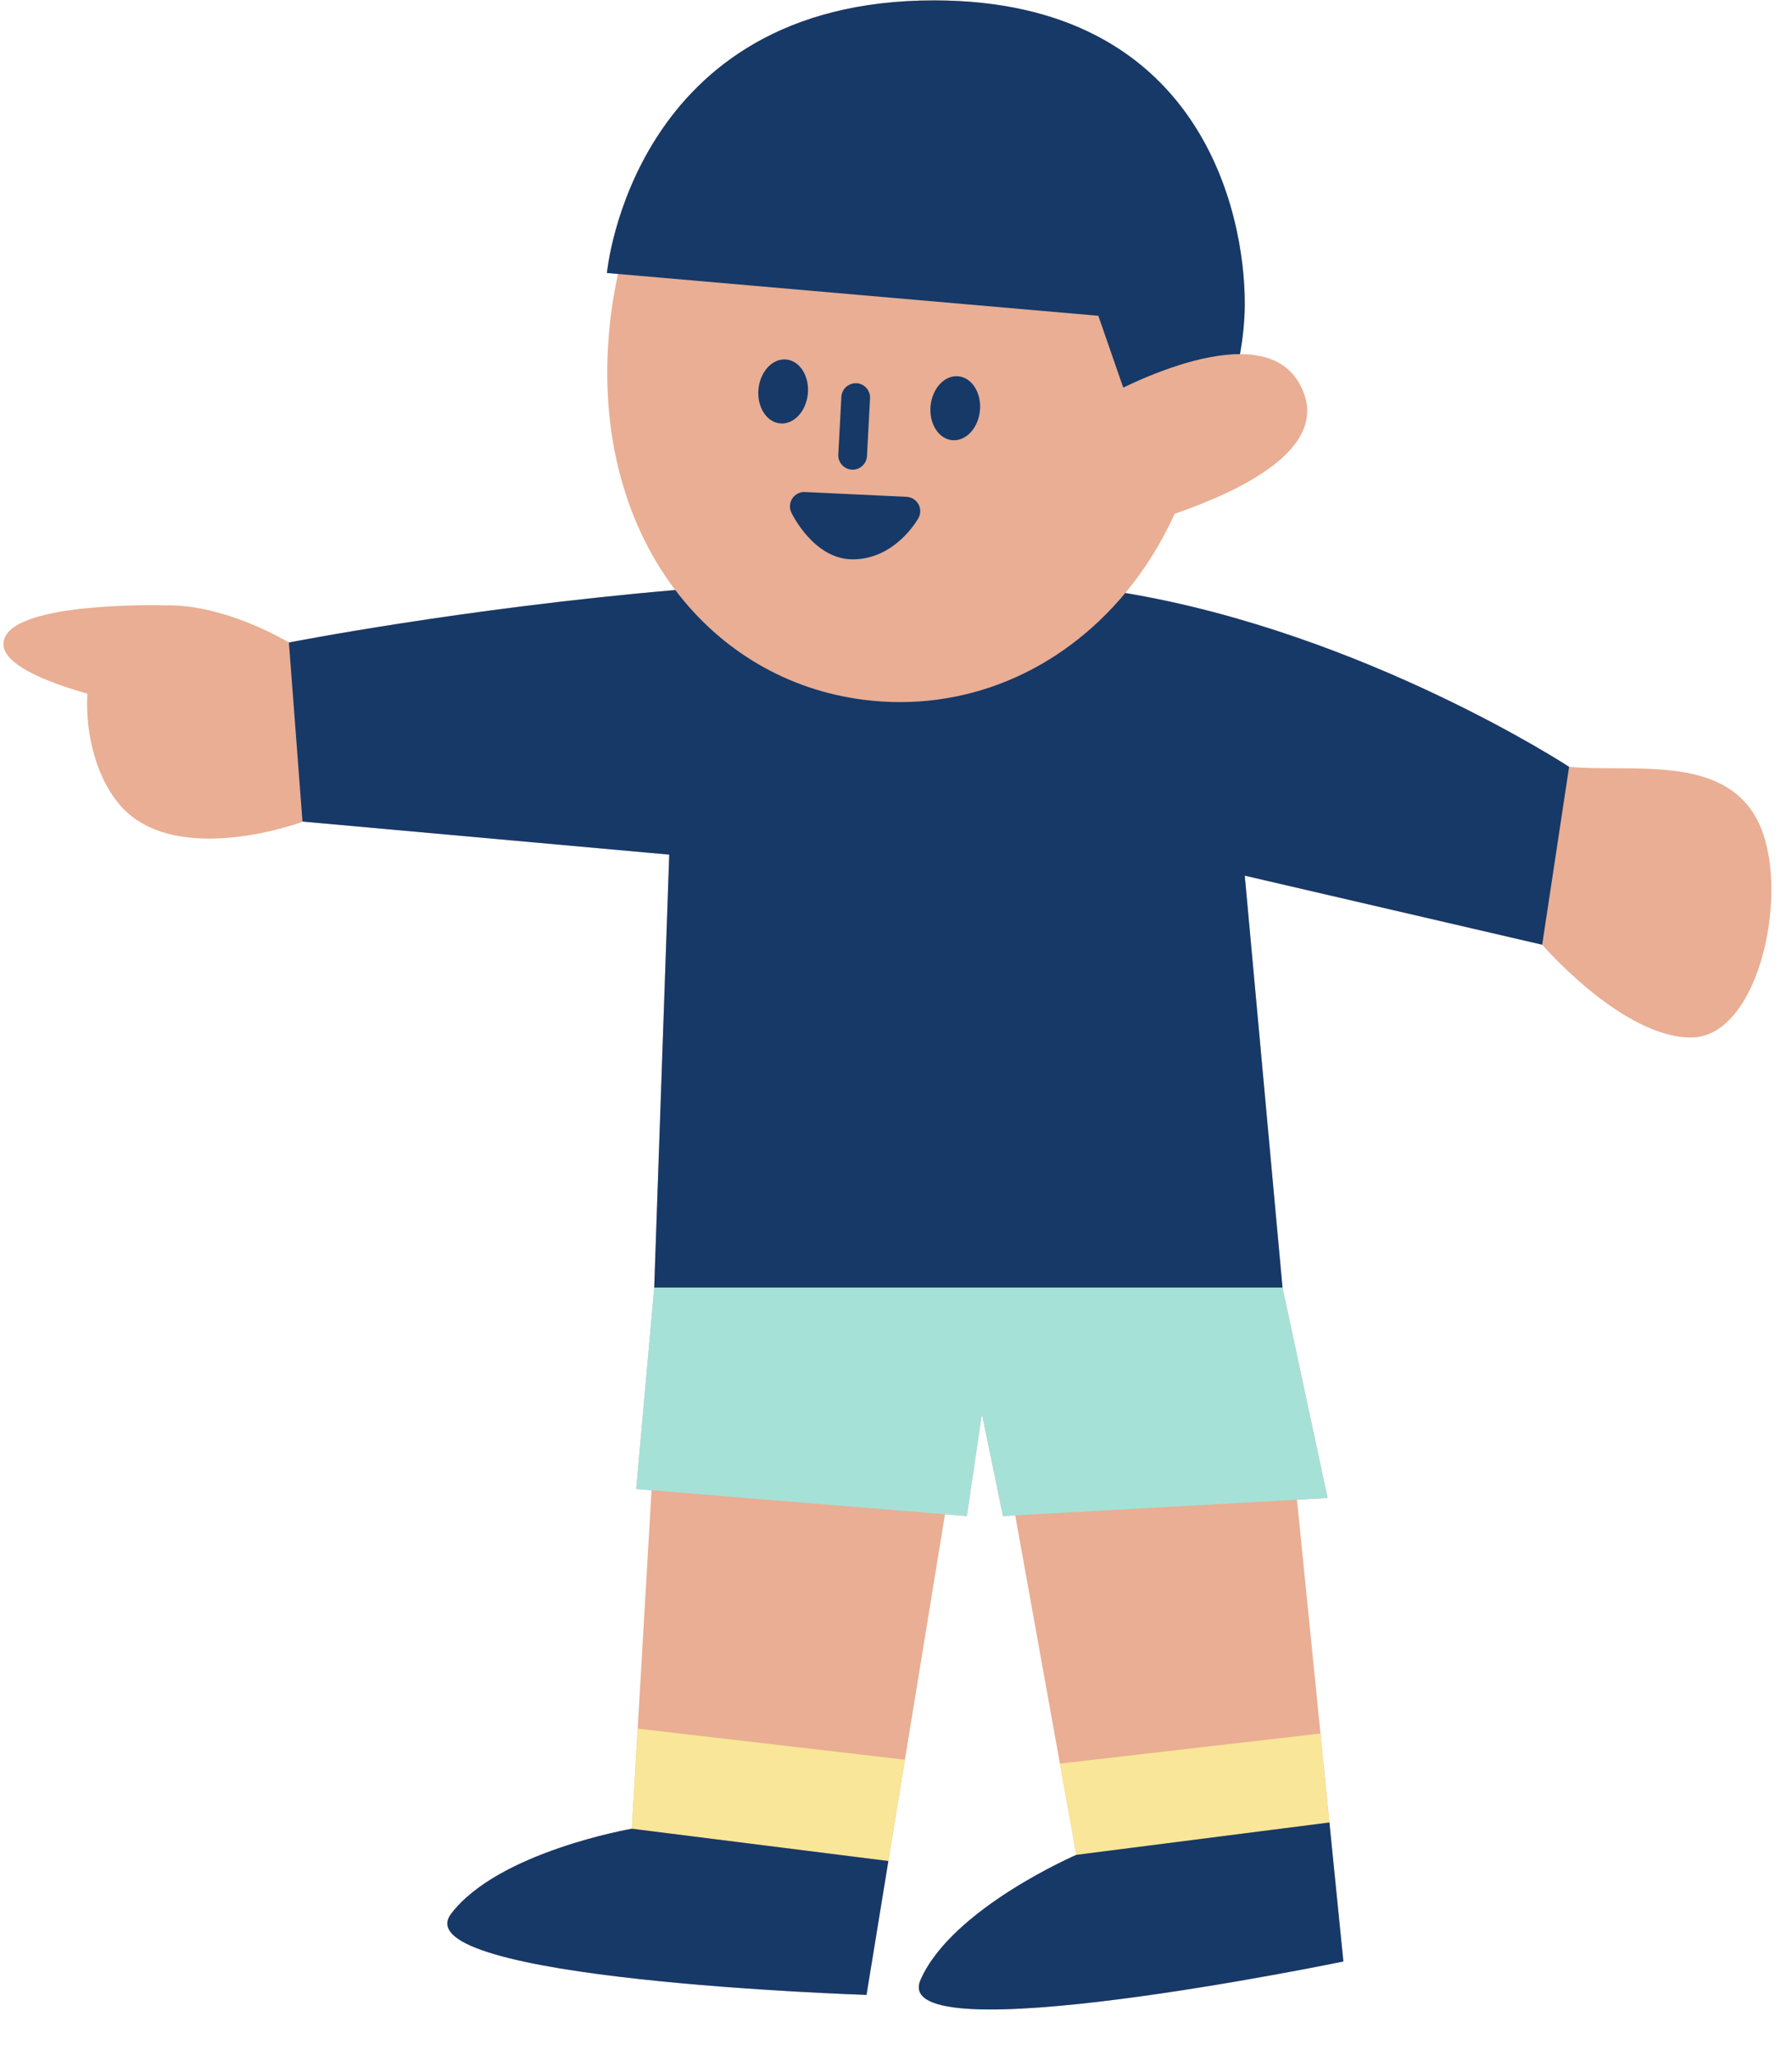
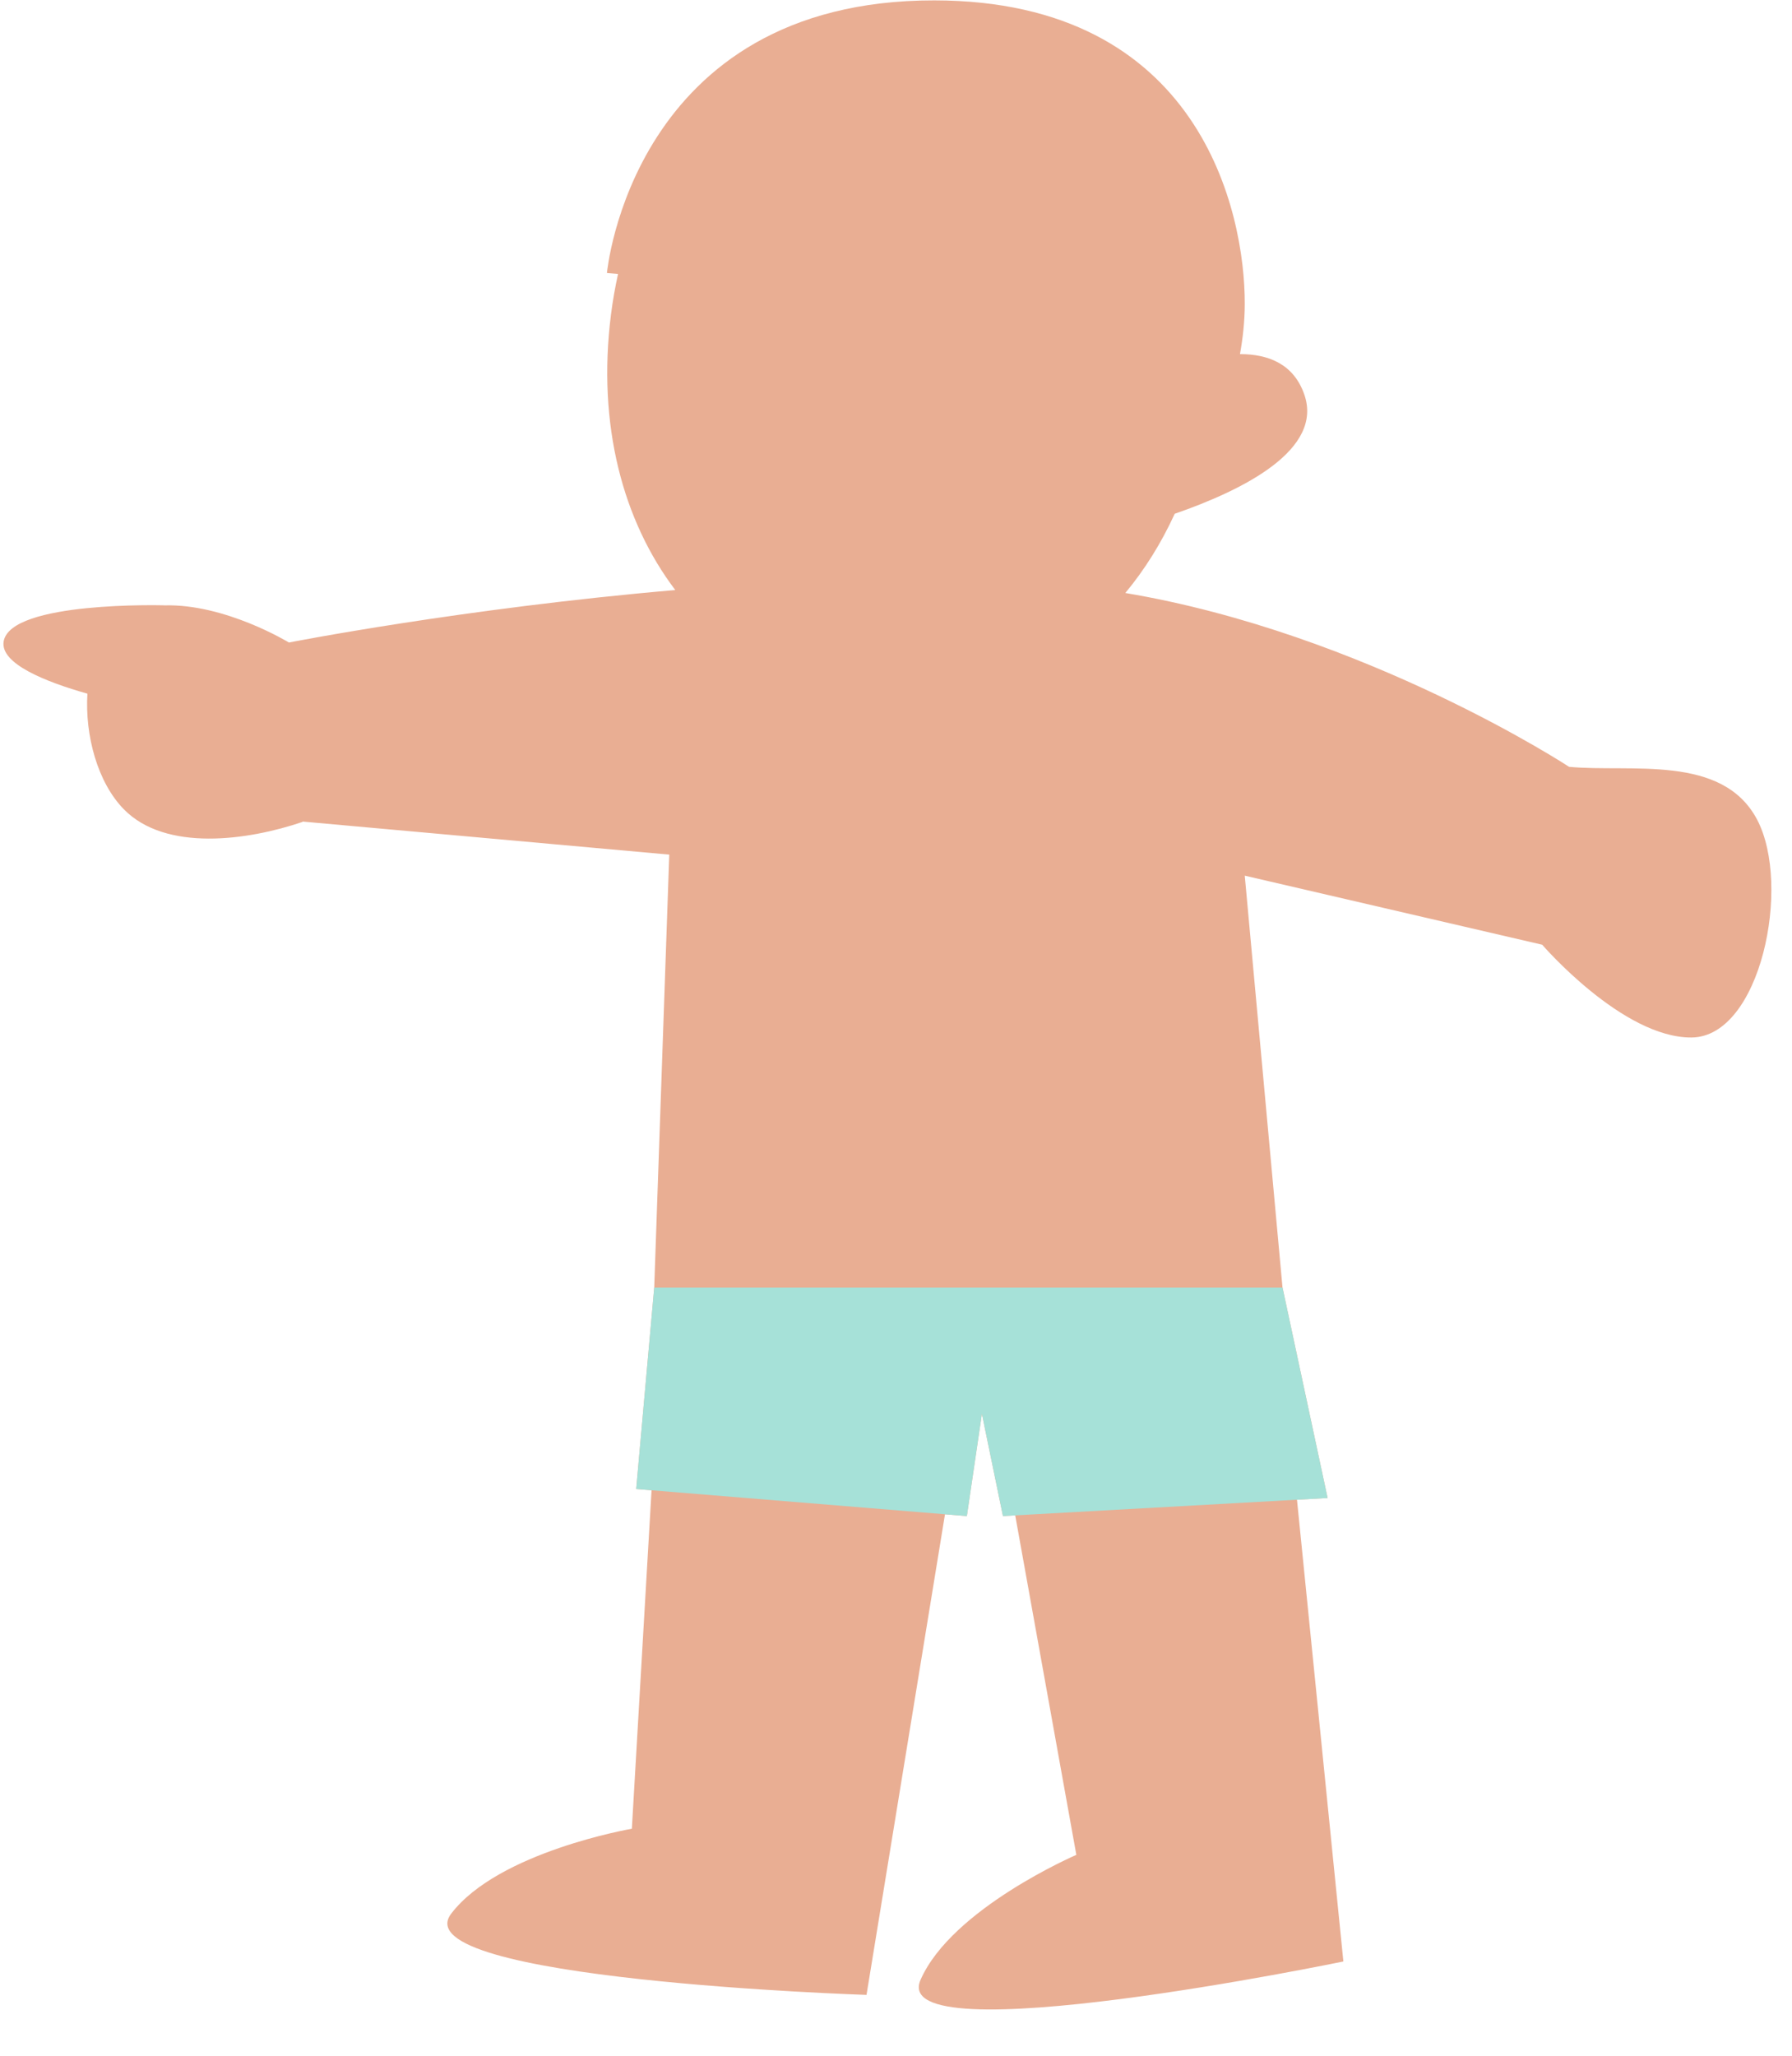
<svg xmlns="http://www.w3.org/2000/svg" height="537.4" preserveAspectRatio="xMidYMid meet" version="1.0" viewBox="-0.9 -0.1 468.5 537.4" width="468.5" zoomAndPan="magnify">
  <g id="change1_1">
    <path d="M441.345,271.115c-18.031,0.142-39.053-24.252-39.053-24.252L324.53,228.81l9.87,107.674l11.789,55.016 l-8.006,0.445l6.14,61.113l2.337,23.259l3.651,36.336c0,0-119.271,24.696-110.541,4.795c8.179-18.644,40.727-32.664,40.727-32.664 l-4.297-23.866l-11.682-64.881l-3.21,0.179l-5.502-26.722l-3.929,26.722l-5.719-0.468l-10.477,64.159l-4.325,26.486l-5.715,34.994 c0,0-121.738-3.908-108.592-21.213c12.316-16.212,47.242-22.224,47.242-22.224l1.523-26.168l3.625-62.312l-4.015-0.329l4.715-52.658 l3.93-113.176l-95.885-8.645l-0.008-0.007l0.008,0.103c-14.246,4.847-35.775,7.873-46.716-3.311 c-6.871-7.024-10.175-19.267-9.519-30.212c-10.941-3.101-22.863-7.843-21.893-13.661c1.765-10.589,42.006-9.435,42.006-9.435 l-0.001,0.013c15.959-0.461,32.574,9.71,32.574,9.71s45.45-8.933,101.01-13.719c-13.652-18.014-20.474-43.106-16.806-72.061 c0.462-3.648,1.094-7.158,1.839-10.569l-2.9-0.253c0,0,6.513-71.32,85.574-71.261c69.575,0.052,81.259,55.412,81.179,79.411 c-0.015,4.57-0.519,8.979-1.254,13.062c7.565-0.004,14.041,2.661,16.799,10.5c5.061,14.379-15.581,24.909-33.857,31.233 c-3.539,7.726-7.884,14.658-12.916,20.709c62.84,10.559,116.023,45.445,116.023,45.445c16.054,1.521,40.055-3.427,49.145,13.787 C467.559,231.362,459.375,270.973,441.345,271.115z" fill="#e9ae93" />
  </g>
  <g id="change2_1">
-     <path d="M165.813,451.783l69.868,8.124l-4.325,26.486l-67.065-8.443L165.813,451.783z M280.497,484.785l66.163-8.467 l-2.337-23.259l-68.123,7.86L280.497,484.785z" fill="#f9e698" />
-   </g>
+     </g>
  <g id="change3_1">
    <path d="M334.401,336.485l11.789,55.016l-8.006,0.445l-73.665,4.092l-3.21,0.179l-5.502-26.722l-3.929,26.722 l-5.719-0.468l-76.719-6.277l-4.015-0.329l4.715-52.658H334.401z" fill="#a6e1d8" />
  </g>
  <g id="change4_1">
-     <path d="M164.29,477.951l67.065,8.443l-5.715,34.994c0,0-121.738-3.908-108.592-21.213 C129.365,483.963,164.29,477.951,164.29,477.951z M280.497,484.785c0,0-32.548,14.02-40.727,32.664 c-8.73,19.901,110.541-4.795,110.541-4.795l-3.651-36.336L280.497,484.785z M293.302,154.915 c-17.251,20.744-42.243,31.23-68.359,27.921c-20.173-2.556-37.346-12.92-49.3-28.693c-55.56,4.785-101.01,13.719-101.01,13.719 l3.549,46.801l95.885,8.645l-3.93,113.176h164.262l-9.87-107.674l77.762,18.052l7.033-46.502 C409.325,200.36,356.142,165.475,293.302,154.915z M210.299,102.861c0.45-4.613-2.075-8.634-5.637-8.981 c-3.563-0.347-6.815,3.11-7.265,7.723c-0.45,4.612,2.075,8.633,5.637,8.981C206.596,110.931,209.849,107.474,210.299,102.861z M242.39,105.989c-0.45,4.612,2.074,8.633,5.637,8.981c3.563,0.347,6.816-3.111,7.265-7.723c0.45-4.613-2.074-8.634-5.637-8.981 C246.092,97.918,242.84,101.376,242.39,105.989z M222.015,122.678c1.978,0,3.636-1.549,3.743-3.552l0.802-15.106 c0.11-2.065-1.479-3.834-3.549-3.944c-2.043-0.066-3.831,1.479-3.944,3.549l-0.802,15.106c-0.11,2.065,1.479,3.834,3.549,3.944 C221.88,122.678,221.95,122.678,222.015,122.678z M222.001,146.119c0.018,0,0.029,0,0.044,0c11.06,0,16.926-10.334,17.168-10.774 c0.63-1.135,0.63-2.512,0-3.644c-0.634-1.135-1.805-1.86-3.102-1.923l-26.561-1.256c-1.293-0.084-2.567,0.575-3.296,1.67 c-0.732,1.095-0.831,2.494-0.267,3.684C206.224,134.375,211.904,146.097,222.001,146.119z M286.247,82.447l6.511,18.772 c7.732-3.709,20.147-8.741,30.518-8.745c0.735-4.083,1.239-8.492,1.254-13.062c0.08-24-11.603-79.359-81.179-79.411 c-79.061-0.06-85.574,71.261-85.574,71.261l2.9,0.253L286.247,82.447z" fill="#163968" />
-   </g>
+     </g>
</svg>